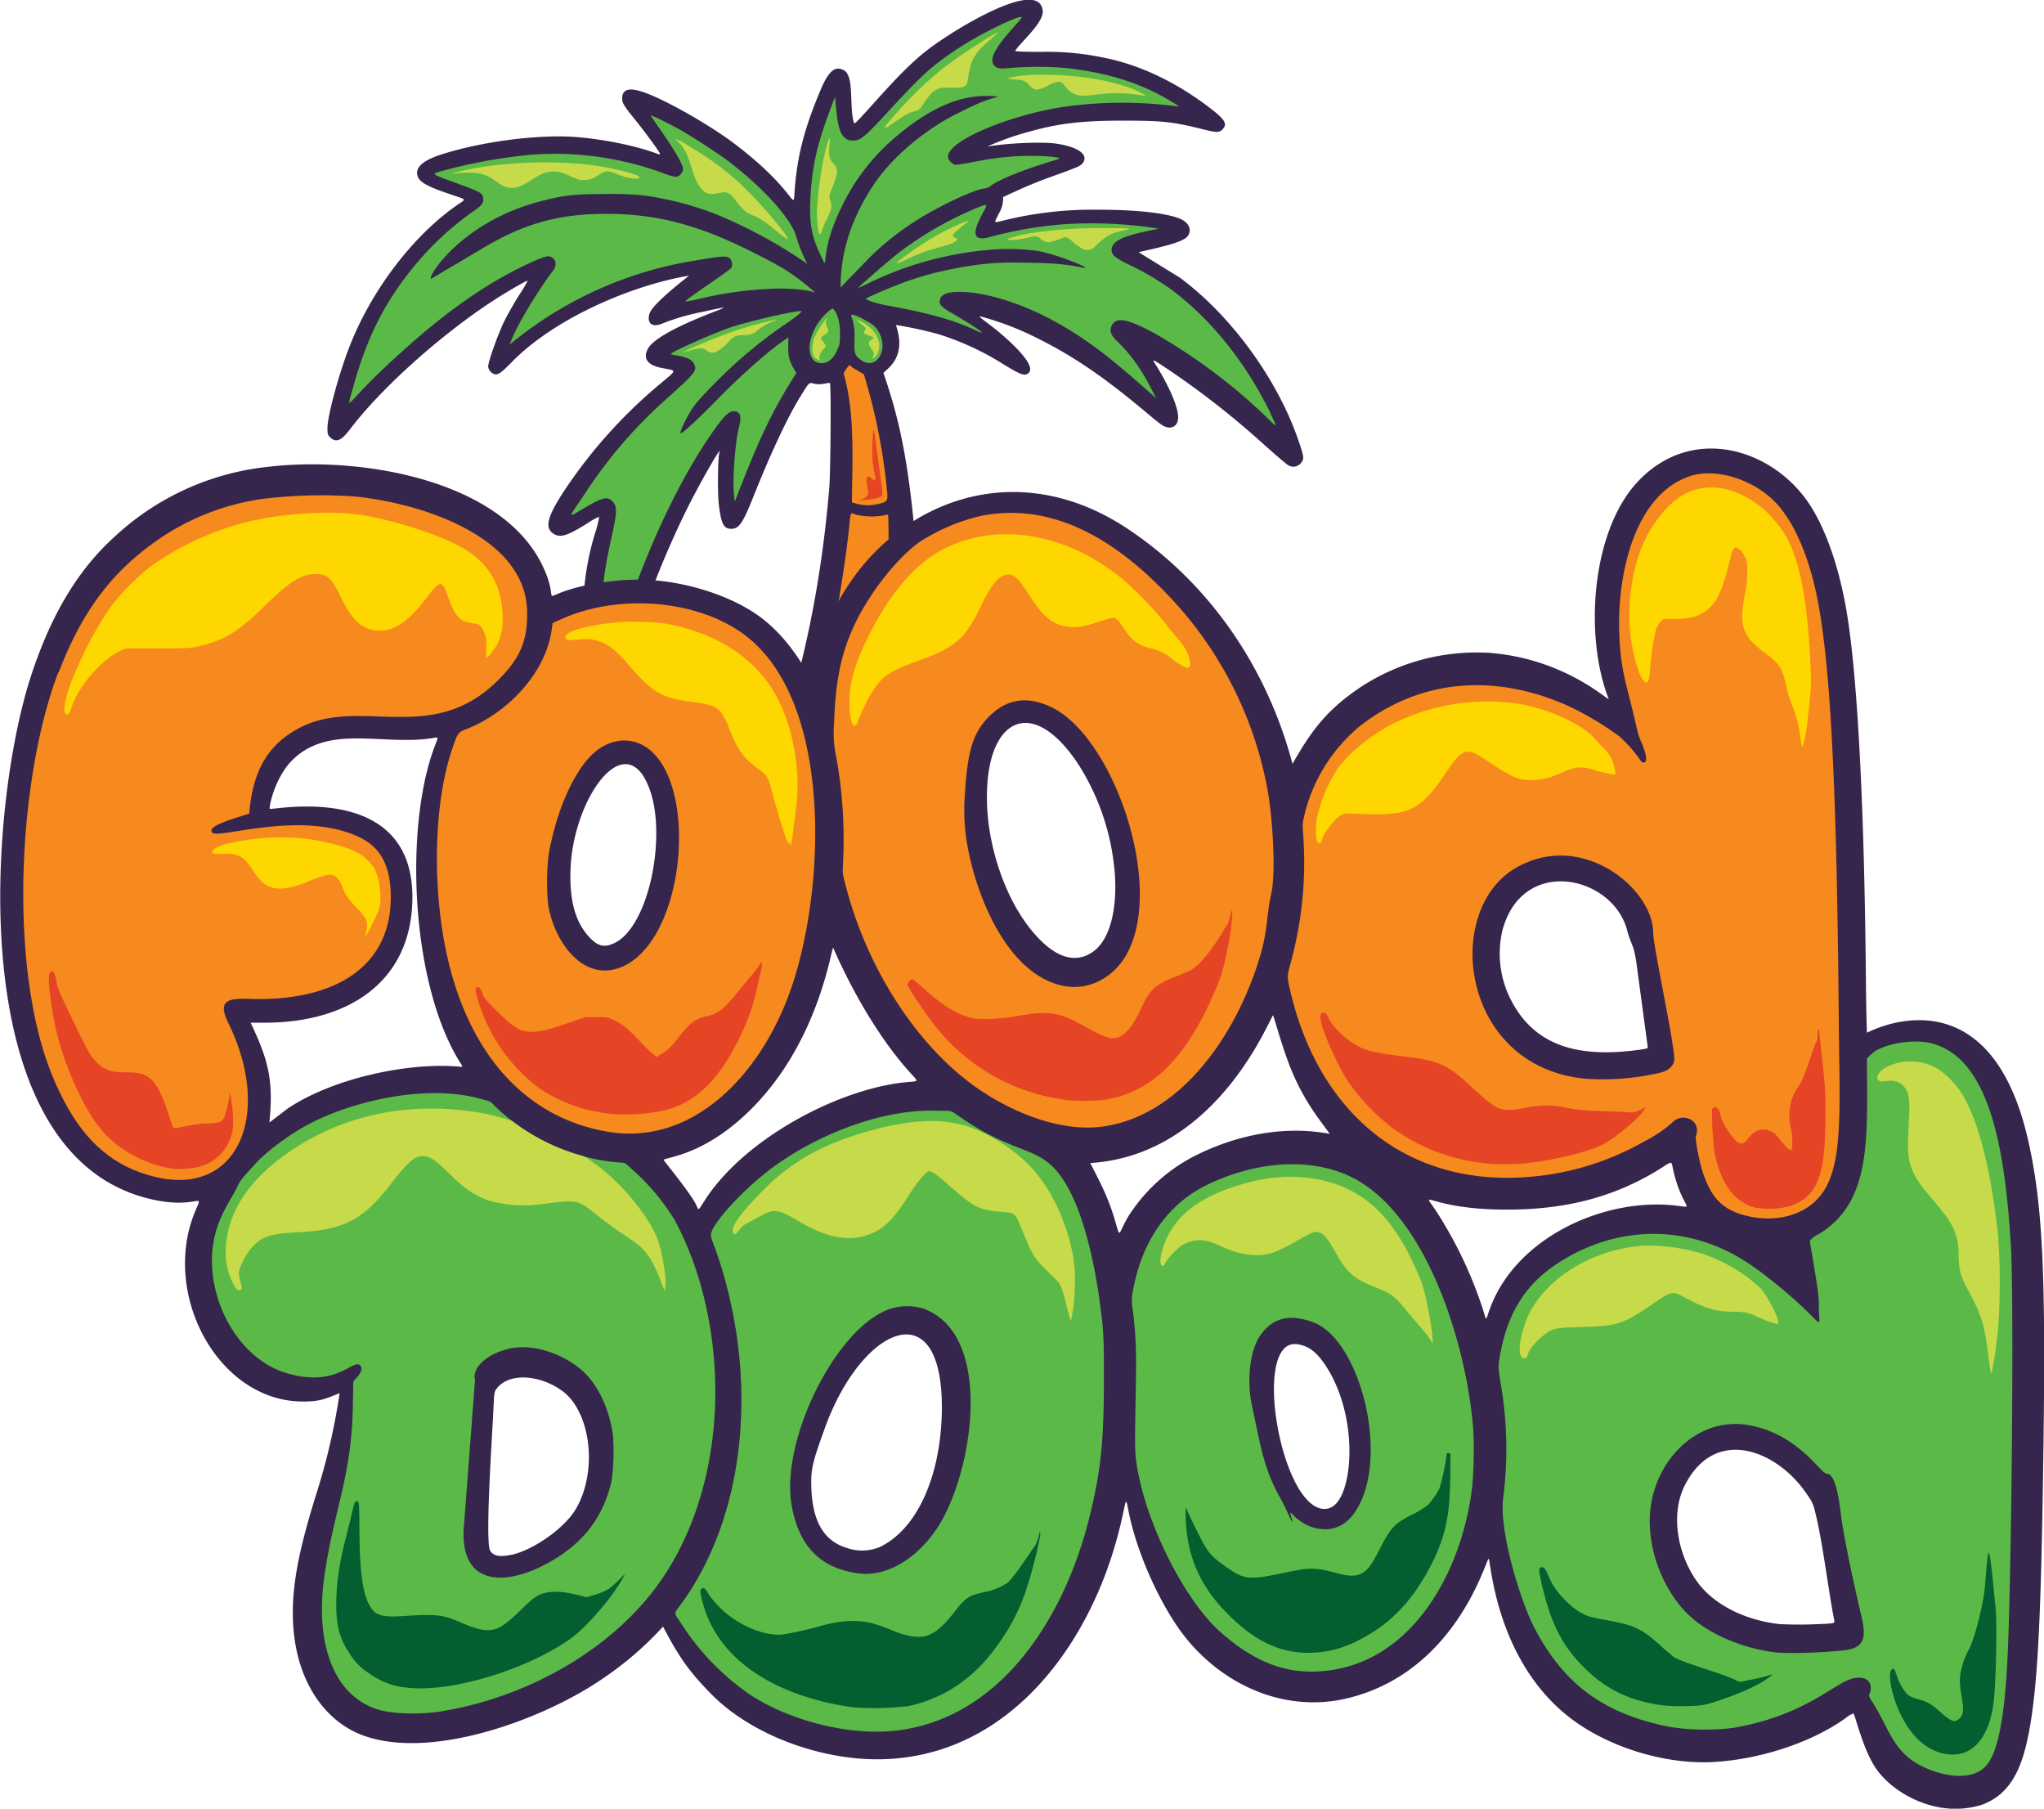
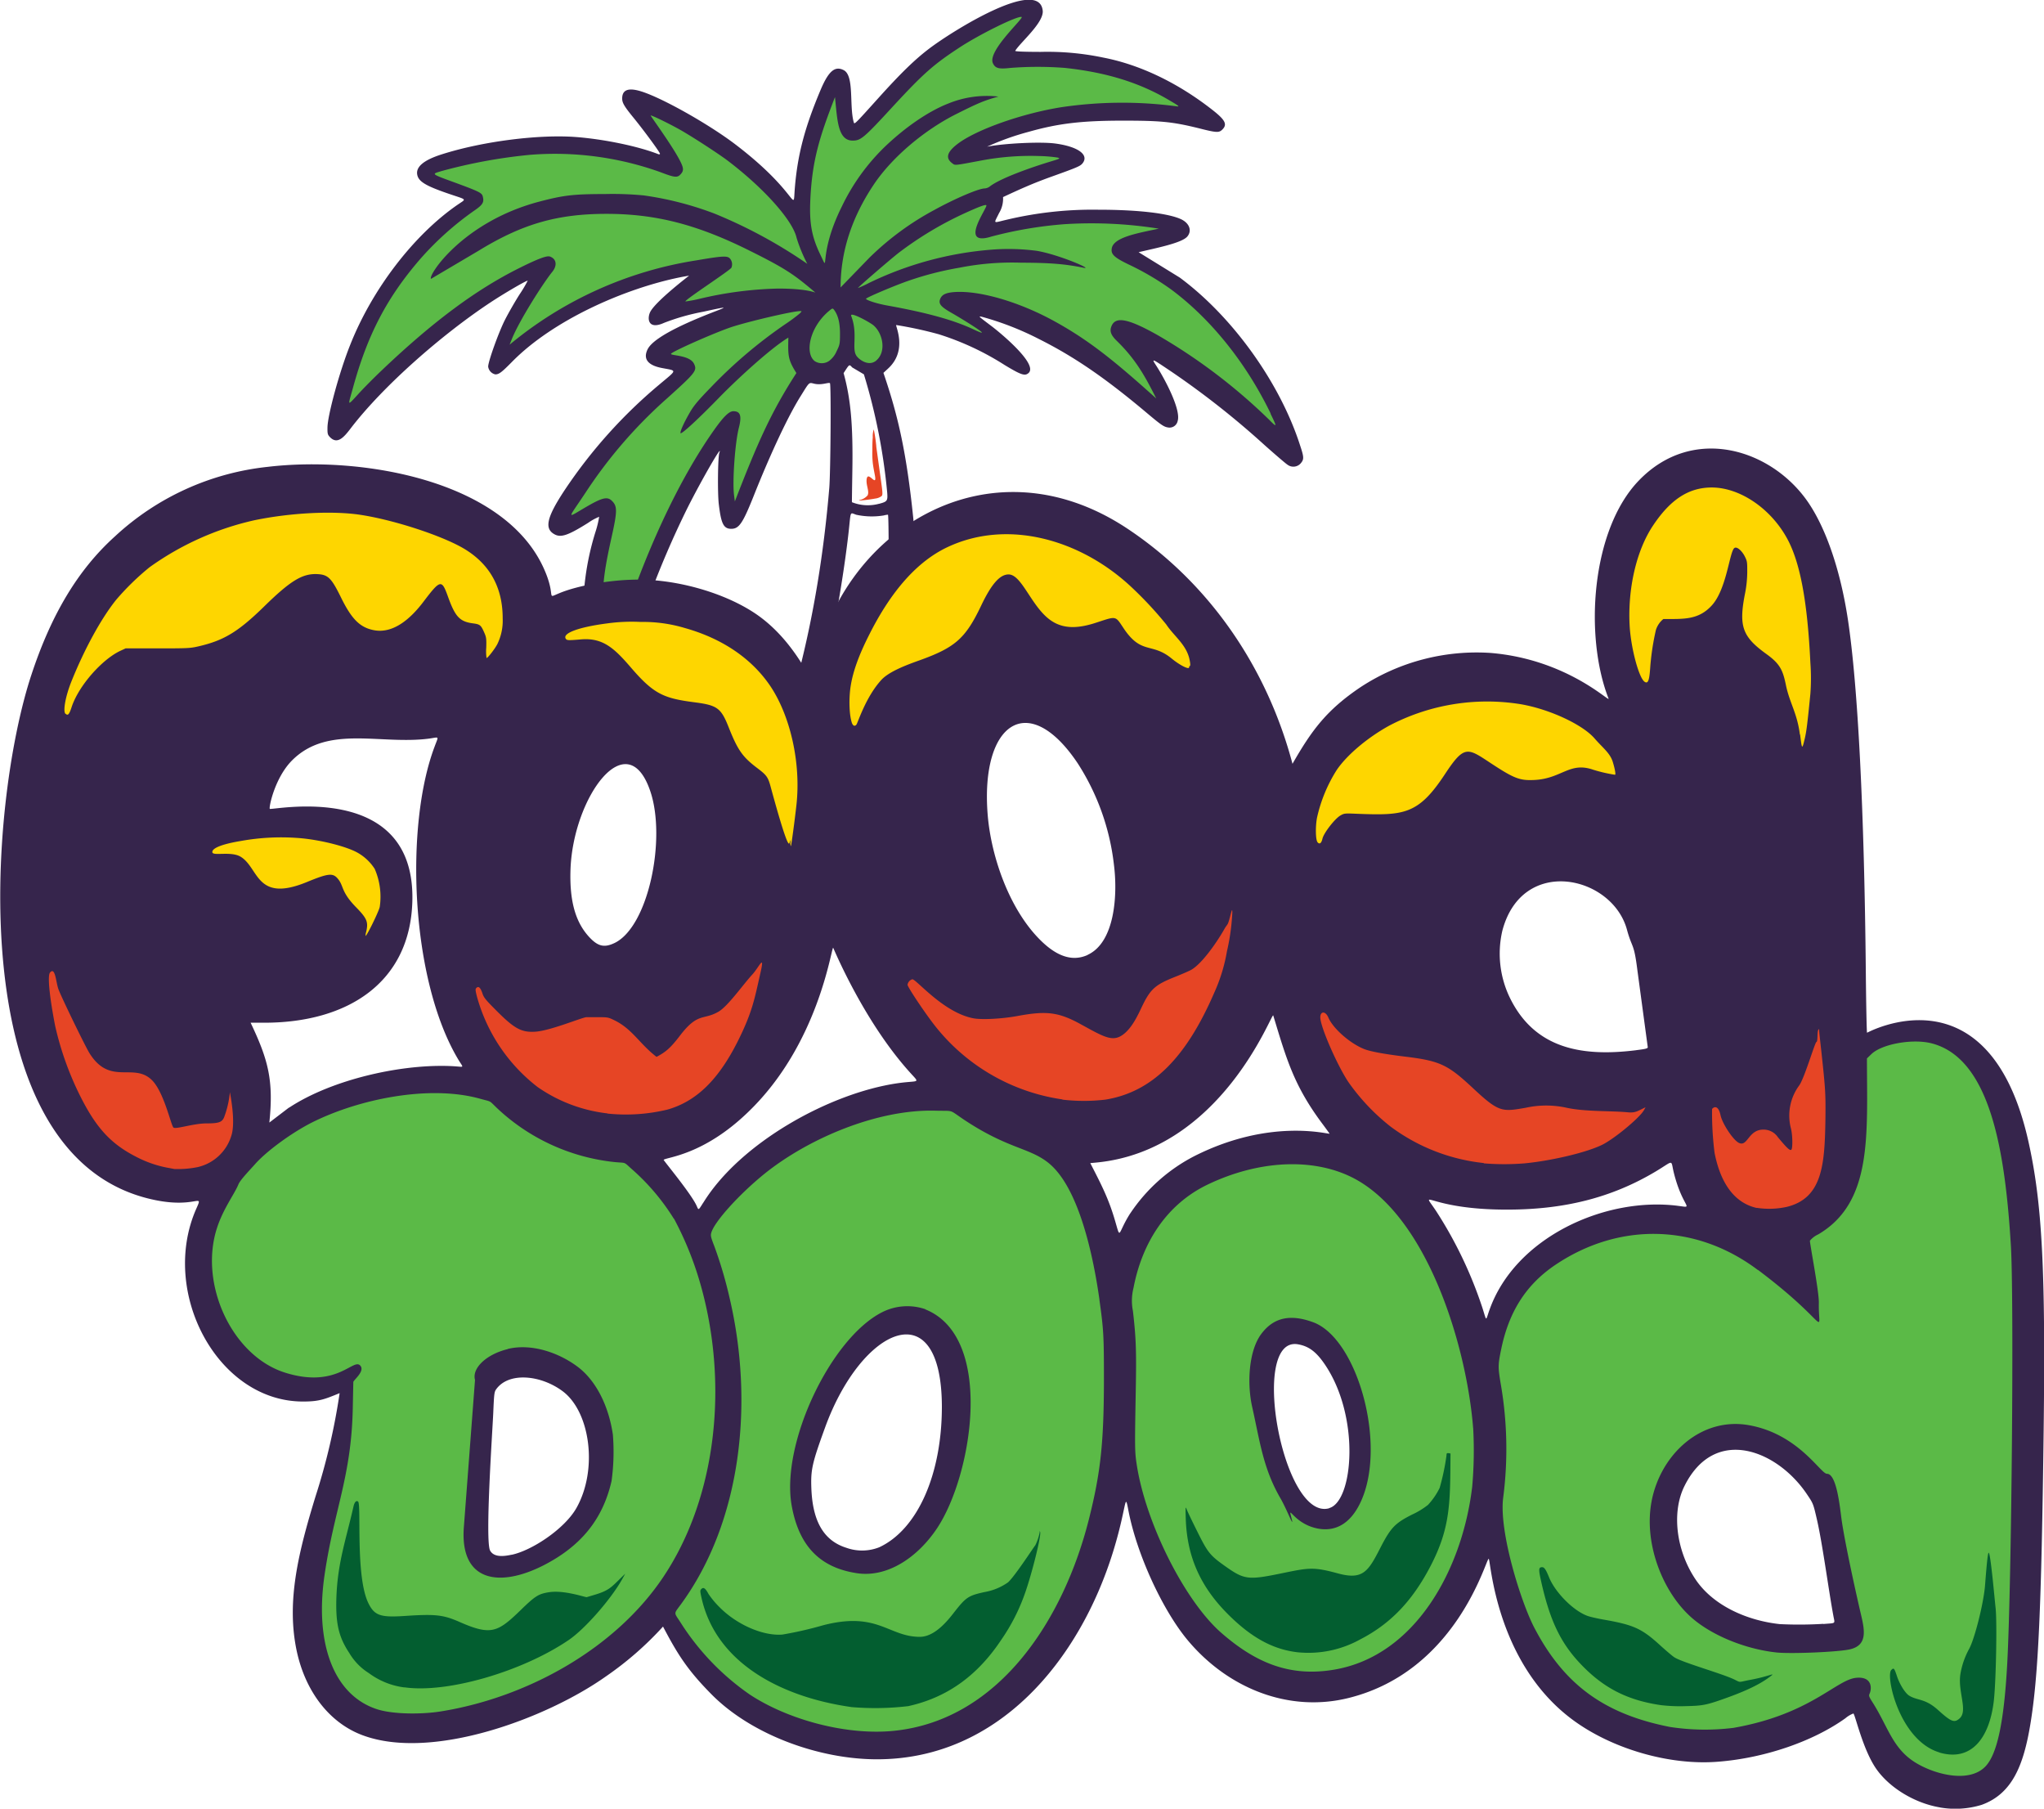
<svg xmlns="http://www.w3.org/2000/svg" id="Layer_1" data-name="Layer 1" viewBox="0 0 509.57 450.79">
  <defs>
    <style>.cls-1{fill:#5bba47;}.cls-1,.cls-2,.cls-4,.cls-5{fill-rule:evenodd;}.cls-2{fill:#f68a1f;}.cls-3{fill:#36254c;}.cls-4{fill:#c7db4a;}.cls-5,.cls-7{fill:#e64525;}.cls-6{fill:#fed600;}.cls-8{fill:#035e30;}</style>
  </defs>
  <title>LOGO</title>
  <path class="cls-1" d="M214.63,130.69c2.44-2.27,5.55-5.52,6.53-6.53,2.27-2.33,4.64-4.6,7.05-6.78a71.88,71.88,0,0,1,10.28-8.2l1.64-1,0,1.9c0,3.91-.25,4.9,1.87,8.24l0.37,0.58-0.37.58c-6.69,10.29-10.81,20.34-15.24,31.77l-1.52,3.92-0.74-5.79c-0.51-4,.27-13.33,1.26-17.25,0.09-.36.52-2.24,0.19-2.55a1.2,1.2,0,0,0-.57-0.11c-0.91,0-3.4,3.5-3.86,4.15-10.71,15.11-18.68,34.95-24.23,52.53l-3.82,12.12-0.7-4.51a93.55,93.55,0,0,1-1-12.5A88.05,88.05,0,0,1,192,171a91.14,91.14,0,0,1,2-11.27c0.3-1.35,1.62-6.39.83-7.67a2.52,2.52,0,0,0-.38-0.46c-1.08-1.08-3.79.8-4.76,1.35s-2,1.18-3,1.76c-0.71.41-1.72,1.07-2.46,0.3s0.16-2.07.65-2.8c0.93-1.39,1.88-2.75,2.8-4.14a120.12,120.12,0,0,1,20.38-23.56c0.69-.62,6.82-5.9,6.74-6.88a2,2,0,0,0-.2-0.55c-0.89-1.88-5.84-.87-5.84-2.93,0-1.14,2.35-2,3.18-2.4,1.89-.9,3.81-1.75,5.73-2.57,2.23-1,4.54-1.92,6.84-2.7,2.55-.87,5.31-1.54,7.93-2.18,1.94-.47,3.89-0.92,5.85-1.32a22.33,22.33,0,0,1,3.73-.59c1.64,0,1.78,1.24.79,2.32a29.45,29.45,0,0,1-3.86,2.87,120.51,120.51,0,0,0-18.44,15.62,33.45,33.45,0,0,0-5,5.87c-0.18.3-.52,0.91-0.89,1.59h0Zm-62-38,8.72-5.14c10.76-6.59,19.84-9.36,32.45-9.36,13.51,0,24.28,3.35,36.35,9.39a84.6,84.6,0,0,1,11.14,6.29c1.84,1.3,3.56,2.74,5.28,4.2l4.54,3.87-5.6-2.05c-2.38-.87-6.36-1-8.89-1a92.37,92.37,0,0,0-19.33,2.52c-0.85.19-3.83,1.11-4.55,0.39s-0.12-1.53.48-2c0.43-.36.89-0.69,1.34-1,1.33-1,2.7-1.9,4.05-2.84a57.19,57.19,0,0,0,5.4-3.85,1.13,1.13,0,0,0-.2-1c-0.43-.53-6.91.69-7.51,0.79a95.07,95.07,0,0,0-46,20.76l-3.23,2.63,2.21-5.44A87.59,87.59,0,0,1,179.41,93c0.59-.73,1-1.73-0.07-2.13-1-.14-6.07,2.42-7,2.88-12.49,6.25-23.48,15.37-33.57,24.93-2.06,2-4.21,4-6.12,6.15-0.7.77-2.32,3.08-3.54,2.38s0.06-3.77.35-4.82c3.52-12.9,8.33-22.6,17.08-32.69A73.56,73.56,0,0,1,160,77.7c1-.69,2.25-1.18,1.9-2.54-0.15-.58-5.52-2.43-6-2.63-1.37-.51-2.78-1-4.12-1.56-0.78-.33-1.93-0.79-1.81-1.85s1.72-1.38,2.61-1.65a118.17,118.17,0,0,1,22.07-4,78.75,78.75,0,0,1,33.05,4.4c0.45,0.17,3.12,1.24,3.59,1a1.51,1.51,0,0,0,.36-0.37,0.56,0.56,0,0,0,.16-0.56c-0.57-2.87-8.06-12.09-8.06-13.18,0-1.89,2.25-.76,3.06-0.39,1.15,0.53,2.28,1.1,3.41,1.68,0.9,0.47,1.8.95,2.69,1.45a115.79,115.79,0,0,1,11.79,7.67C229.68,69,240.7,78.56,242.26,85a36,36,0,0,0,2.59,6.28L246.63,95l-3.37-2.44a113.24,113.24,0,0,0-23-12.42,80.31,80.31,0,0,0-17.38-4.44,69.13,69.13,0,0,0-9.39-.32c-6.41,0-10,.24-16.18,1.85a49.28,49.28,0,0,0-19.72,10.21,48.71,48.71,0,0,0-5,5.25h0ZM285.14,51.22a28.65,28.65,0,0,0-5.84,1.59c-5.48,2.14-11.18,6.51-15.42,10.53A51.16,51.16,0,0,0,253.31,78a40.56,40.56,0,0,0-3.56,10.05c-0.17.87-.29,1.73-0.39,2.61s-0.11,1.71-1.06,1.88c-1.19.21-1.74-1.65-2.14-2.48-2.42-5-2.93-8.68-2.68-14.22,0.44-10.09,2.6-16.72,6.22-26.07l1.6-4.12,0.46,4.4c0.22,2,.44,8.37,2.26,9.59a1.9,1.9,0,0,0,1.09.29,3.88,3.88,0,0,0,.58,0c1.82-.28,7.54-6.91,8.73-8.21a101.09,101.09,0,0,1,10.69-10.5c1.92-1.53,3.94-2.92,6-4.26,2.32-1.52,14.32-8.48,16.46-7.76,1.89,0.63-.11,2.67-0.74,3.39-1,1.18-2.09,2.34-3.08,3.56-0.62.77-3.21,4.1-2.7,5.15s2.24,0.67,3.26.55a72.69,72.69,0,0,1,13.89,0c9.54,1,18.45,3.4,26.72,8.39,0.53,0.32,1.06.64,1.58,1a1.24,1.24,0,1,1-.89,2.31,99.76,99.76,0,0,0-28.29.24c-7.22,1.16-19.6,4.58-25.32,8.89-1,.73-2.94,2-1.42,3.16L280.78,66c0.73,0.08,5.69-.95,6.38-1.08a66,66,0,0,1,14.5-1.1,27.94,27.94,0,0,1,4.85.42,1.33,1.33,0,0,1,1.16,1.13c0.1,1.25-1.8,1.56-2.69,1.83-3.78,1.14-12.05,3.79-15,6.11a3.4,3.4,0,0,1-1.88.7c-2,0-10,4.11-12.11,5.25a70.76,70.76,0,0,0-15.74,11.54l-9.2,9.49V97.62c0-9.53,3.11-18.2,8.35-26.08,4.85-7.3,13.21-14.14,21-18,1.69-.85,3.21-1.6,4.75-2.27h0ZM305,90.57c-1.7-.5-3.24-0.9-4.1-1.06a48.21,48.21,0,0,0-11.17-.28,84.42,84.42,0,0,0-30,8.15c-0.72.35-4.36,2.64-4.36,0.34,0-.77,1.47-1.86,2-2.33,1.2-1.07,2.42-2.12,3.63-3.16,1.62-1.39,3.28-2.84,5-4.15a86.2,86.2,0,0,1,16.76-10c1.28-.58,2.6-1.19,3.93-1.68,0.75-.28,1.88-0.72,2.53-0.06s0.09,1.78-.29,2.49-0.86,1.59-1.25,2.4c-0.21.44-1.11,2.5-.8,2.95s2.25-.2,2.54-0.29c5.42-1.7,12.81-2.68,18.53-3.14a103.94,103.94,0,0,1,23.68,1.13l5.62,0.91L331.64,84c-1.87.4-10.5,1.81-10.89,4-0.24,1.33,2.82,2.5,3.69,2.92a67.23,67.23,0,0,1,10.7,6.29c10.71,7.94,19.37,19.39,25.15,31.33,0.44,0.92,2,3.35.84,4.18s-2.22-.75-2.86-1.41a134.25,134.25,0,0,0-27.76-21c-1.35-.75-7.85-4.48-9.43-3.27a1.44,1.44,0,0,0-.42.61c-0.43,1,.39,1.81,1.09,2.49,4.64,4.52,7.18,8.92,10,14.64l2.53,5.05-4.2-3.78c-8-7.23-15.7-13.88-25.19-19.1-6.43-3.54-16.84-7.65-24.3-7.14-0.92.06-2.32,0.09-2.69,1.11-0.27.75,2,1.85,2.44,2.11,1.23,0.69,2.45,1.44,3.65,2.19,0.93,0.58,1.87,1.17,2.78,1.79,0.32,0.22.64,0.44,0.94,0.69a1.28,1.28,0,0,1,.55,1.66c-0.66,1.22-2.52.1-3.35-.29-6.44-3-14.37-4.63-21.33-5.89-1.25-.23-6.11-0.94-6.22-2.67-0.07-1.08,1.72-1.66,2.49-2,1.37-.62,2.77-1.21,4.17-1.78s3.07-1.24,4.62-1.77a82.63,82.63,0,0,1,12.83-3.3A79.54,79.54,0,0,1,297,90.33c2.74,0,5.37.05,8,.24h0Zm-51.26,14.51a1.3,1.3,0,0,1,.14-1.28c0.92-1.22,3.39.21,4.37,0.73a16.56,16.56,0,0,1,2.77,1.71c2.79,2.45,3.74,7.75.66,10.35-2,1.7-5,.68-6.44-1.27-0.94-1.28-.78-3.14-0.74-4.64a13.84,13.84,0,0,0-.76-5.59h0Zm-5.18-2.5c0.94-.78,1.82-1.27,2.73-0.08,1.4,1.83,1.71,4.34,1.71,6.58s0,2.88-.95,4.87a7,7,0,0,1-2.14,2.76,4.33,4.33,0,0,1-5,.08c-2-1.53-1.91-4.45-1.35-6.64a15,15,0,0,1,4.94-7.57h0Z" transform="translate(-42.55 -25.93)" />
-   <path class="cls-2" d="M258.7,200.74c1,0,2,0,3.13,0h2.4l-0.29,2.38c-1.55,12.84-5.07,25.89-9.22,38.12l-0.38,1.12-2.4.57c-4.56,1.08-11-.33-15.64-2.28a20.49,20.49,0,0,0,4.91,1.91c1.65,0.44,6.66,1.41,8.18,1.21a2.58,2.58,0,0,1,3,1,2.31,2.31,0,0,1,.14,2.11c-1.67,4.15-3.74,8.34-5.71,12.35-1.34,2.73-2.71,5.45-4.12,8.14-0.92,1.74-1.9,3.69-3,5.33-3.23,4.85-3.53,4.93-9,3a79.17,79.17,0,0,1-18.78-9.14l-2-1.44,1.74-1.8a83.69,83.69,0,0,0,7.87-9.26A158.93,158.93,0,0,0,229,238.24l1.32-2.37,0.35,0.32c-0.07-1.57,1-3.32,1.62-4.65a208.45,208.45,0,0,0,10.89-28.85c0.5-1.71.9-4.73,2.83-5.33l0.22-.06c-1-1-1-2.13-.36-4.25,0.88-3,1.53-6.14,2.14-9.17,0.84-4.21,1.59-8.45,2.26-12.69s1.27-8.45,1.75-12.68c0.14-1.23.24-2.48,0.4-3.71a3.83,3.83,0,0,1,.9-2.33c-0.68-1-.46-2.67-0.44-3.66q0-2.72.09-5.45c0.14-8,0-16.1-2.11-23.86l-0.26-.94,0.54-.81c0.81-1.22,1.61-2.91,3.32-2.89a2.64,2.64,0,0,1,2,1l3.29,2,0.23,0.8a156.06,156.06,0,0,1,5.88,29.85c0.17,1.9,0,3-.86,3.83a2.16,2.16,0,0,1,.52.39l0.07,0.07c0.86,0.94.68,3.52,0.7,4.73,0,2.36,0,4.73,0,7.09s0,4.7-.09,7.05c-0.08,3.1-.22,6.21-0.38,9.3-0.19,3.71-.42,7.42-0.72,11.12-0.11,1.36-.31,5.13-0.81,6.33-0.64,1.56-2.15,1.88-3.64,2.12a19,19,0,0,1-1.93.22h0Z" transform="translate(-42.55 -25.93)" />
  <path class="cls-3" d="M232,280.82a82.91,82.91,0,0,1-21.19-10.37c-4.09-2.71-5.09-3.82-5.09-5.62,0-1.53.43-2.16,4-5.85,6.46-6.65,11.62-14.37,17.64-26.39,11.74-23.45,19.17-52.27,21.93-85.05,0.33-3.9.47-25.8,0.17-26.1s-2,.56-3.89.13c-1.42-.32-1.13-0.59-3.47,3.17-3.06,4.89-7.38,14.07-11.57,24.58-2.81,7.06-3.73,8.41-5.69,8.41s-2.53-1.41-3.1-6.18c-0.33-2.82-.23-11.78.15-12.79,0.92-2.49-4.27,6.47-7.88,13.62A229.17,229.17,0,0,0,197,198.71c-1.15,4.63-1.32,5-2.28,5.63-3.2,2-4.27-2.91-5.11-7.13A77.32,77.32,0,0,1,188,181.76a67.15,67.15,0,0,1,3-23.25,24.76,24.76,0,0,0,.92-3.78,14.23,14.23,0,0,0-2.76,1.52c-4.91,3.08-6.71,3.71-8.29,2.89-2.7-1.4-2.06-4.24,2.47-11.09a123.55,123.55,0,0,1,23.55-26.25c4.61-3.89,4.54-3.39.58-4.17-3.16-.62-4.74-2.09-3.46-4.66,1.74-3.5,12.39-7.72,17.16-9.56,2.82-1.08,2.57-1.07-3.27.21a54.85,54.85,0,0,0-9.81,2.78c-4.21,1.91-4.25-1.39-3.32-2.94,1.69-2.8,9.57-8.82,9.57-8.82s-1.09.17-2.37,0.43c-13.73,2.81-31.45,10.57-41.73,21-2.64,2.68-3.29,3.17-4.2,3.17a2.28,2.28,0,0,1-1.79-1.94c0-1.27,2.6-8.51,4.18-11.64,0.87-1.71,2.52-4.59,3.67-6.39a31.75,31.75,0,0,0,2-3.37c-0.17-.17-5.76,3.08-9.24,5.38-12,7.92-26.83,20.84-35,31.57-1.67,2.18-3.23,3.85-5,2.08-0.62-.63-0.69-0.87-0.67-2.4,0-3,3-14,5.63-20.56,5.48-13.92,15.85-27.45,26.79-35,2.35-1.62,2.52-1.11-2.69-2.92s-7-2.88-7.34-4.52c-0.43-2,1.6-3.69,6-5.1,10.15-3.26,24.38-5.09,33.81-4.33,6.95,0.56,15.32,2.31,20.24,4.24,0.25,0.1.45,0.06,0.45-.09,0-.35-3.78-5.51-6.47-8.83-2.46-3-2.95-3.86-2.95-4.94,0-2.92,2.79-2.52,5.8-1.41,5.71,2.12,16.24,8.16,22.34,12.79,16.33,12.42,14.34,17.75,14.91,10.83,0.69-8.27,2.47-15,6.4-24.32,2-4.74,3.59-6.09,5.79-4.95,2.66,1.38,1.34,8.82,2.48,12.95,0.18,0.64.12,0.69,6.22-6.08,5.46-6.06,9-9.52,12.62-12.26,5.65-4.3,27.38-17.91,28.28-9.44,0.32,3-5.68,8-6.85,10-0.1.17,2.1,0.26,6.38,0.27a68,68,0,0,1,15.56,1.42c9.13,1.76,18.56,6.27,27.16,13,3.27,2.55,3.83,3.64,2.53,4.94-0.84.84-1.46,0.8-6.05-.37C334.75,56.27,331.9,56,322.5,56c-10.29,0-16.09.69-23.45,2.77a65.92,65.92,0,0,0-10.42,3.72c4.18-.82,13.23-1.29,17-0.79,5.66,0.76,8.48,2.8,6.81,4.92-0.56.71-1.22,1-7.83,3.37-4.69,1.68-7.92,3.16-12,5.06a6.92,6.92,0,0,1-1,4c-1.34,2.78-1.62,2.46,1.8,1.67a92.6,92.6,0,0,1,23-2.52c9.91,0,17.58.91,20.69,2.42,2,1,2.64,2.84,1.45,4.26-1.39,1.65-7.94,2.9-12.14,3.91l10.25,6.32c13.21,9.77,25,26.25,30,41.82,1,3,1,3.49.14,4.5a2.43,2.43,0,0,1-3.29.31c-0.42-.26-3-2.47-5.73-4.9a210.62,210.62,0,0,0-23.12-18.23c-5.23-3.51-5.09-3.46-3.78-1.42,2.08,3.24,6.11,10.82,5.27,13.63a2.07,2.07,0,0,1-2.46,1.64c-1-.16-1.7-0.64-5-3.41-10.52-8.87-18.3-14.2-27.14-18.63a73.77,73.77,0,0,0-14.2-5.53c-1-.21-0.92-0.18,2.41,2.34,2.22,1.68,11.63,9.47,9.22,11.66-0.91.82-1.83,0.52-6-2a68.83,68.83,0,0,0-16.4-7.65,97.8,97.8,0,0,0-10.61-2.3c-0.22.23,2.89,6.33-2,10.83l-1.18,1.09c3.73,10.88,5.78,20.14,7.43,36.13,0.43,4.19.6,22.33,0.26,28.56-1,17.59-3,30.54-7.28,45.16-3.58,12.33-6.39,19.34-14,34.89-5,10.25-8.86,16.12-11.4,17.38-1.5.74-3.05,0.72-5.76-.08h0Zm5.86-9.28c2.19-3.3,10.22-19.49,12.62-25.44,0.12-.28,0-0.32-0.75-0.19-1.2.22-6.15-.45-9.12-1.25a20.76,20.76,0,0,1-9.78-5.39c-6.68,12-9.72,17.25-17.77,25.57a78.63,78.63,0,0,0,18.25,8.87c4.51,1.56,3.93,1.76,6.55-2.19h0Zm13.55-30.65,1.25-.3c4.36-12.82,7.7-25.93,9.13-37.69-5.37,0-9,0-13.66-2.81-2-1.22-1.61-1.31-2.94,3.19a218.2,218.2,0,0,1-11,29.15c-2.07,4.43-2.25,3.83,1.71,5.74,5.06,2.45,11.68,3.61,15.51,2.71h0Zm8.84-42.48c1.42-.23,1.84-0.41,2-0.83,0.47-1.14,1.5-16.43,1.75-26,0.15-5.82.1-17.17-.08-17.37a5.68,5.68,0,0,0-1.06.19,18.42,18.42,0,0,1-6.83-.17c-1.71-.58-1.31-1.11-1.94,4.49-1.33,11.78-4.29,28.39-6.23,34.92-0.62,2.08-.6,2.14,1.46,3.13a18.53,18.53,0,0,0,10.92,1.63h0Zm-64-12.56c6.61-21.23,15.27-40,24.38-52.83,2.3-3.25,3.69-4.6,4.74-4.6,1.74,0,2.13,1.11,1.41,4-1,3.81-1.66,13.47-1.24,16.86l0.21,1.62c5.66-14.61,9-22.2,15.34-32-2.17-3.42-2.09-4.39-2-8.83-4.21,2.5-12.41,10-17.11,14.8-5.27,5.43-9.67,9.49-9.78,9s0.92-2.74,2.45-5.35c0.89-1.53,2.18-3.05,5.14-6.08a117.84,117.84,0,0,1,18.6-15.76A42,42,0,0,0,242,104c0.48-.53.48-0.53,0-0.53-1.85,0-13.08,2.64-17.17,4-4.42,1.5-15,6.2-15,6.66s4.71,0.3,5.74,2.47c0.81,1.7.45,2.17-6.79,8.68a116.94,116.94,0,0,0-20.2,23.35c-4.72,7.13-5,6.58.58,3.37,3.67-2.1,4.89-2.34,6-1.18,1.31,1.31,1.29,2.59-.17,9.12-2,9-2.38,12.5-2.18,21.28a85.45,85.45,0,0,0,1,12.36l2.45-7.77h0Zm65.48-34.36c2-.54,2.16-0.7,2-2.8a147.06,147.06,0,0,0-5.81-29.46L255,117.5c-0.79-.87-0.69-0.77-2.14,1.42,1.77,6.38,2.38,13,2.18,24.47-0.07,4.24-.12,7.71-0.1,7.71a10.73,10.73,0,0,0,6.74.39h0ZM359.33,129c-6.11-12.62-14.92-23.59-24.83-30.94A67.63,67.63,0,0,0,324,91.88c-3.72-1.79-4.55-2.59-4.28-4.07,0.49-2.77,6.53-3.78,11.72-4.89A106.7,106.7,0,0,0,308,81.8a100.91,100.91,0,0,0-18.29,3.09c-8.4,2.64-.8-7.35-1.27-7.81-0.22-.22-1.8.36-5.27,1.94a87.17,87.17,0,0,0-16.55,9.9c-2.13,1.66-10.19,8.61-10.19,8.8a27,27,0,0,0,2.82-1.3,85.27,85.27,0,0,1,30.41-8.26,54.13,54.13,0,0,1,11.46.3c5.64,1,14.14,4.73,11.58,4.21-4.56-.94-8.31-1.25-15.66-1.27a67.62,67.62,0,0,0-15.35,1.26A79.26,79.26,0,0,0,269,95.92c-3.35,1.15-10.57,4.21-10.56,4.48s2.29,1.13,5.34,1.68c10,1.8,16.59,3.64,21.59,6,5.94,2.79-3.3-2.87-5.55-4.14-2.67-1.51-3.32-2.27-2.92-3.4s1.35-1.66,3.62-1.82c6.27-.43,16.13,2.45,24.89,7.27s15.1,10,25.39,19.25c-2.82-5.64-5.18-9.82-9.83-14.35-1.48-1.43-1.84-2.45-1.33-3.66,1-2.5,4.09-1.93,11.36,2.14a140.74,140.74,0,0,1,28,21.22c2.06,2.1,1.86,1.67.29-1.56h0ZM138.05,117.92c12.56-11.91,23.13-19.76,33.82-25.11,4.75-2.37,7-3.22,7.78-2.94,1.63,0.58,1.88,2.22.58,3.82-2.34,2.89-8.12,12-10,16.57l-0.64,1.58a96,96,0,0,1,46.46-21c6.79-1.16,7.88-1.21,8.53-.41a2.22,2.22,0,0,1,.32,2.2c-0.25.65-11.8,8.11-11.47,8.44a34.19,34.19,0,0,0,3.57-.68,92.83,92.83,0,0,1,19.56-2.54c3.91,0,7.32.32,9.26,1-5.29-4.51-7.46-6-16.2-10.35-13.2-6.6-23.53-9.27-35.88-9.27s-21.06,2.56-31.89,9.2l-11.85,7c-0.81-.81,7.89-14.22,27-19.25,6.13-1.61,8.5-1.88,16.45-1.89a81.77,81.77,0,0,1,9.55.34,81.13,81.13,0,0,1,17.61,4.51,121.1,121.1,0,0,1,23.2,12.55,38.91,38.91,0,0,1-2.67-6.48C240.16,80.84,233,72.84,224,66c-2.27-1.72-8.53-5.79-11.68-7.6-2.79-1.59-7.55-3.91-7.55-3.67s7.52,10.37,8,13a1.58,1.58,0,0,1-.37,1.43c-0.9,1.14-1.49,1.1-5.17-.31a78,78,0,0,0-32.58-4.33,130.3,130.3,0,0,0-21.85,4c-2.72.82-3.12,0.63,3.39,3,5.85,2.16,6.48,2.48,6.71,3.36,0.4,1.51,0,2.11-2.34,3.7a75.71,75.71,0,0,0-13.18,11.83c-8.36,9.65-13.21,18.92-16.86,32.27-1.18,4.33-1.61,4.72,1.37,1.44,1.25-1.38,4-4.17,6.18-6.21h0Zm111.29-2.11a5.91,5.91,0,0,0,1.78-2.35c0.8-1.62.84-1.87,0.84-4.39,0-2.7-.49-4.62-1.49-5.93-0.32-.42-0.4-0.41-1.2.25-4.84,4-6.18,10.52-3.61,12.55a3.26,3.26,0,0,0,3.69-.12h0Zm11.68-.05c2.49-2.1,1.71-6.63-.68-8.72-0.82-.72-6.08-3.64-5.58-2.35,1.73,4.5,0,8.18,1.36,10,0.65,0.89,3,2.68,4.9,1.09h0ZM259.46,90a70.62,70.62,0,0,1,16-11.73c5.24-2.88,11.1-5.38,12.62-5.38a2.38,2.38,0,0,0,1.22-.48c2.67-2.09,10.61-4.86,15.38-6.29,2.15-.65,2.25-0.7,1.53-0.92a35.45,35.45,0,0,0-4.58-.38,66.09,66.09,0,0,0-14.26,1.08c-7.15,1.34-6.66,1.29-7.44.71-1.74-1.3-1.29-2.82,1.42-4.87,4.69-3.53,16-7.53,25.79-9.09a103.37,103.37,0,0,1,28.62-.24c0.94,0.14.83,0-1.4-1.31-7.44-4.48-15.79-7.11-26.28-8.24a87.73,87.73,0,0,0-13.65,0c-2.89.33-3.74,0.1-4.34-1.15-1.46-3.05,7.83-11.32,7.15-11.55-1-.34-10.4,4.27-15.53,7.64-6.47,4.24-8.95,6.44-16.49,14.59-7.35,8-8.09,8.58-10.1,8.58-3.76,0-3.82-5.29-4.41-10.84-3.84,9.93-5.71,15.75-6.15,25.73-0.26,5.81.37,9.16,2.58,13.71,2.37,4.89-.81.13,5.23-12.07a51.92,51.92,0,0,1,10.78-15c5.23-5,11-8.89,15.77-10.75a25.44,25.44,0,0,1,12.53-1.75c-3.57,1-5,1.59-10.57,4.39-7.51,3.77-15.81,10.47-20.6,17.69-5.45,8.2-8.17,16.66-8.17,25.49l7.37-7.6h0Z" transform="translate(-42.55 -25.93)" />
-   <path class="cls-4" d="M237.85,83.68a104.52,104.52,0,0,0-11.41-12.55,70.71,70.71,0,0,0-11.89-8.62,20.5,20.5,0,0,0-3.69-2,12.88,12.88,0,0,0,1.27,1.29,9.48,9.48,0,0,1,1.94,3.3c0.63,1.66,1.24,4.05,2.08,5.86s1.89,3,3.22,3.27,2.91-.51,4.08-0.35,1.92,1.25,2.76,2.33a13.94,13.94,0,0,0,2.53,2.67A17.62,17.62,0,0,0,231.16,80a23.93,23.93,0,0,1,3.54,2.35c1.13,0.88,2,1.66,3,2.41s2.06,1.48.18-1h0Zm18.59,22.05a10.81,10.81,0,0,1,3.06,1.89,7.38,7.38,0,0,1,2,3,4,4,0,0,1,.15,2.32,4,4,0,0,1-.84,1.88,1.27,1.27,0,0,1-1,.38,4.1,4.1,0,0,1,.4-0.36,1.3,1.3,0,0,0,0-1.29c-0.25-.56-0.82-1.23-1-1.7a0.83,0.83,0,0,1,.32-1c0.27-.26.59-0.51,0.73-0.66s0.1-.21-0.38-0.38a9.62,9.62,0,0,1-1.75-.7c-0.37-.26-0.2-0.49,0-0.72a0.56,0.56,0,0,0,.13-0.76,9.33,9.33,0,0,0-1.38-1.21c-0.53-.44-1-0.87-0.44-0.7h0Zm-8.09-.08a20.5,20.5,0,0,0-2.33,3.47,8.78,8.78,0,0,0-.95,3.56,3.52,3.52,0,0,0,.42,2.05,2.27,2.27,0,0,0,1,.84c0.34,0.15.62,0.22,0.59,0.13a1.18,1.18,0,0,1-.31-0.83,3.94,3.94,0,0,1,.89-1.71c0.41-.49.8-0.76,0.72-1.14a5.35,5.35,0,0,0-.92-1.27,0.61,0.61,0,0,1,0-.95c0.32-.28,1-0.56,1.28-0.89a1,1,0,0,0,.17-1.12,6.43,6.43,0,0,1-.49-1.21,2.36,2.36,0,0,1,.24-1.12c0.11-.29.15-0.46-0.38,0.19h0Zm-12.51,0a88.93,88.93,0,0,0-9.45,2.55c-4.07,1.33-7.9,2.95-10.31,4s-3.42,1.58-2.94,1.48a29.85,29.85,0,0,1,3.64-.93,2.71,2.71,0,0,1,2.15.7,2.07,2.07,0,0,0,2.14.16,11.86,11.86,0,0,0,2.93-2.27,6.31,6.31,0,0,1,1.95-1.66,9.33,9.33,0,0,1,2.49-.24,4.68,4.68,0,0,0,2.37-.67,19,19,0,0,1,2.62-1.91c1.36-.72,3.5-1.41,2.42-1.24h0Zm58-20.2a33.12,33.12,0,0,1,6.77-1.55c3.34-.51,7.16-0.85,10.36-1s5.79-.12,8.3-0.11,4.93,0,4.8.19-2.8.54-4.65,1.38a14.61,14.61,0,0,0-3.83,3,2.66,2.66,0,0,1-2.85.72,12,12,0,0,1-3.06-2.17c-0.79-.7-1.16-1-2-0.77a24.65,24.65,0,0,1-3.34,1.14,3.14,3.14,0,0,1-2.35-.81,2,2,0,0,0-1.66-.61c-0.82.07-2.16,0.49-3.7,0.71s-3.3.25-2.74-.08h0Zm-27.39,5.65a74.7,74.7,0,0,1,8.69-5.93,53.69,53.69,0,0,1,8.12-4c1.25-.43.5,0.13-0.56,0.93s-2.42,1.87-2.58,2.44,0.91,0.66,1,1-0.64.84-2,1.32-3.36.93-5.19,1.53a48.43,48.43,0,0,0-5.24,2.13c-1.7.78-3.4,1.59-2.27,0.58h0ZM294,45.34a35.35,35.35,0,0,1,7.7-.79,80.88,80.88,0,0,1,12.2.81,51,51,0,0,1,9.34,2.16,21,21,0,0,1,4.82,2.14C328.38,50,327,49.6,325,49.38a36.71,36.71,0,0,0-6.84-.11c-2.41.2-4.75,0.67-6.41,0.46a5.07,5.07,0,0,1-3.31-1.88c-0.68-.78-1.07-1.45-1.8-1.53a6.47,6.47,0,0,0-2.87.95,6.38,6.38,0,0,1-3,1,3.68,3.68,0,0,1-1.88-1.43,3.39,3.39,0,0,0-2.3-1c-1.24-.17-3.19-0.2-2.56-0.45h0ZM263.54,57.05a95.38,95.38,0,0,1,7.21-7.91,76.53,76.53,0,0,1,8.4-7.31c2.8-2.09,5.75-4,8.12-5.46a29.15,29.15,0,0,1,4.23-2.44c0.08,0.1-1.53,1.35-3,2.67A14.36,14.36,0,0,0,285,40.9a17,17,0,0,0-1.11,4.57c-0.21,1.24-.46,2-1.45,2.21a27.73,27.73,0,0,1-4.12.08,5,5,0,0,0-3.47,1.31,21.34,21.34,0,0,0-2.44,3.27,2.43,2.43,0,0,1-1.45,1.2,9.76,9.76,0,0,0-2.23.79,41.44,41.44,0,0,0-3.65,2.37c-1.29.89-2.55,1.73-1.55,0.35h0Zm-16.88,26.7a25.47,25.47,0,0,1-.31-7.3,91.75,91.75,0,0,1,1.73-11.89c0.7-3.18,1.31-4.57,1.37-4s-0.45,3.15-.06,4.6,1.67,1.78,1.81,3.12-0.86,3.68-1.39,5-0.58,1.59-.42,2.14a4.9,4.9,0,0,1,.39,2.4A13.47,13.47,0,0,1,248.42,81a21.25,21.25,0,0,0-.95,2.45c-0.25.7-.53,1.31-0.81,0.33h0ZM201.23,69.61c-1.95-.85-7.8-2.3-14.34-2.88a109.61,109.61,0,0,0-19.13.21,78.33,78.33,0,0,0-10.65,1.7c-1.85.43-2.1,0.54-1.34,0.5s2.55-.24,4.21-0.18A10.35,10.35,0,0,1,164.48,70c1.32,0.7,2.44,1.78,3.72,2.34a5.23,5.23,0,0,0,4.35-.13c1.62-.71,3.4-2.16,5.12-2.91a7,7,0,0,1,5-.31c1.63,0.5,3.22,1.56,4.72,1.8a6.1,6.1,0,0,0,4-1c1.06-.63,1.75-1.3,3-1.11s3.06,1.21,4.94,1.6,3.83,0.14,1.88-.71h0Z" transform="translate(-42.55 -25.93)" />
  <path class="cls-5" d="M261,137.2c0.39,2.84,1,7.21,1.32,9.54s0.24,2.6,0,2.84a3.26,3.26,0,0,1-1.6.61c-0.91.18-2.27,0.35-3.11,0.43s-1.14.08-.72-0.07a3.6,3.6,0,0,0,1.94-1.14c0.38-.68,0-1.74-0.17-2.73s-0.07-1.91.32-2,1.09,0.71,1.45.89,0.39-.24.26-1-0.4-2-.54-3.13a23.57,23.57,0,0,1-.12-3.26c0-1.07,0-2.16.1-3.23a5.46,5.46,0,0,1,.25-2,38,38,0,0,1,.64,4.28h0Zm-39.66,130.6c1.62,0.84,5.51,2.79,8.22,3.82s4.21,1.14,5.21.6,1.5-1.74,3.18-5.49,4.51-10,6-13.31,1.71-3.52.4-1.62-4.12,6-6,7.69-2.79,1.07-3.41.33-1-1.57-1.94-.91a22.86,22.86,0,0,0-3.61,4.26c-1,1.42-1.43,2.09-2.07,2.15s-1.5-.5-2.38-0.38a5.77,5.77,0,0,0-2.42,1.48,2.56,2.56,0,0,1-1.62.82c-0.54,0-1.21-.28.4,0.56h0Zm36.85-51c-0.95,3.72-2.78,10.4-4.09,14.68a50.8,50.8,0,0,1-2.58,7.14c-0.49,1-.68,1.14-2.2,1.09a42,42,0,0,1-6.63-.81,30.31,30.31,0,0,1-5.15-1.73c-1.18-.47-1.85-0.67-1-0.52a13.83,13.83,0,0,0,4.75.31c1.53-.35,2.23-1.55,2.7-1.66s0.72,0.86,1.34,1.55a2.35,2.35,0,0,0,2.27.84c0.68-.24,1.07-1.1,1.37-2.52a22.22,22.22,0,0,1,.95-4.26c0.46-.86,1.18-0.61,1.82-1s1.2-1.42,2.09-3.68,2.12-5.74,2.91-8,1.16-3.29,1.5-4.19a5.24,5.24,0,0,1,.82-1.7c0.14,0,.08.74-0.86,4.46h0ZM262.44,176c-0.1,3.58-.46,10.49-0.72,14.47s-0.43,5-.71,5.67a1.6,1.6,0,0,1-1.64.92,23.39,23.39,0,0,1-4.05,0,11.69,11.69,0,0,1-3.13-.57c-0.14-.15,1.06-0.18,1.92-1.16a11.21,11.21,0,0,0,1.71-4.12c0.32-1.23.43-1.75,0.68-1.06s0.64,2.62.93,3.58,0.49,1,.7-0.45,0.43-4.22.75-5.22,0.74-.2,1.07-0.38,0.58-1.35.95-4.14,0.84-7.19,1.16-9.26,0.49-1.82.39,1.75h0Z" transform="translate(-42.55 -25.93)" />
  <path class="cls-3" d="M526.18,476.4c-6.29-1.05-12.64-4.91-15.93-9.68s-5.14-13.2-5.64-13.73a6.65,6.65,0,0,0-2,1.19c-8.12,5.81-20.2,9.93-31.73,10.83-12.2,1-26.72-3.27-36.51-10.63-19.14-14.38-20.2-40-20.69-39.94-0.69,0-7.83,27.86-34.77,34.65-15,3.79-30.2-2.35-40.21-14.29-6.17-7.35-12.76-21.34-14.89-32.67-0.88-4.65-.37-0.45-3.75,10.49-8.35,27-28.56,51.8-58.88,51.79-14.32,0-31-6-41-15.94-6.22-6.24-8.67-10.17-12.34-17.14a81.88,81.88,0,0,1-14.25,12.43c-14.84,10.5-43.46,21.12-60.71,14.63-8.37-3.14-14.48-11.19-16.52-21.77-2.31-12,.6-23.88,4.86-37.76a159.36,159.36,0,0,0,6-25.71c-3.75,1.53-5.11,2.11-9.27,2.09-21.25-.11-35.59-27.29-26.49-48,2-4.5-.08.46-12.27-2.68-46.1-11.88-39.5-97.92-28.86-130.3,5-15.23,11.7-26.35,20.83-34.6a66.22,66.22,0,0,1,38.1-17.37c23.37-2.78,58.68,3.28,68.74,25.05,3.46,7.49.46,7.89,4,6.43,4.8-2,13.08-3.38,19.68-3.38,9.94,0,21.46,3.32,29.06,8.38,6.32,4.21,10.89,10.55,14.33,17.18l0.41-2.45c5.81-34.65,43.25-59.11,78.29-35.71,20.43,13.64,34.68,34.64,41,58.51,4.82-8.41,8.52-13.43,17-19.13a52.77,52.77,0,0,1,32.32-8.51c19.15,1.56,29.94,12.56,29.47,11.37-6.08-15.53-4.34-42,7.54-54.32,13.63-14.16,33.45-7.76,42.43,5.72,4.43,6.65,7.9,17,9.7,28.89,2.51,16.61,4.09,47.73,4.47,88,0.08,8.22.22,15,.31,15s30.5-16.74,40.26,27.26c3.4,15.33,4.26,31.78,3.76,72.17-0.54,43.65-1.32,60.91-3.31,72.91-1.7,10.27-4.52,17.34-12.14,20.1a22.34,22.34,0,0,1-10.36.66h0Zm-29.07-45.71c3.21-.28,2.89.06,2.51-2-1.15-6.11-2.69-17.85-4.1-24-0.91-3.94-.92-4-2.41-6.21-7.34-11.07-23-17.4-30.59-2.24-3.26,6.48-2.16,16,2.68,23.26,4.43,6.66,13,10.36,21.09,11.22a98.77,98.77,0,0,0,10.82-.07h0ZM261.76,411.56c9.5-4.44,15.57-18.05,15.6-34.93,0-29.08-20-20-29.12,5.09-3.21,8.83-3.59,10.49-3.42,15.1,0.3,8.33,3.12,13.12,8.74,14.88a11.65,11.65,0,0,0,8.2-.14h0Zm-91.67,1.88c5.15-1.09,13.27-6.52,16.17-11.67,5.43-9.63,3.4-24.09-3.51-29.15-5.41-4-13.39-4.81-16.52-.41-0.45.63-.51,1.11-0.71,5.83-0.18,4.27-2.11,32.08-.77,34.38,0.77,1.32,2.45,1.64,5.34,1h0Zm203.83-11.64c6-1.66,7.85-22.89-1.22-36-2.08-3-3.9-4.35-6.56-4.82-12.21-2.12-3.81,44.14,7.77,40.86h0Zm39.93-49.32c6.4-18.22,29-28.37,47.11-26,4.12,0.54,1.13.65-1.1-8.16-0.87-3.47.17-3.25-4.44-.48-11.27,6.76-23.27,9.59-37.29,9.57-19.92,0-21.65-5.83-17.52.41A104.25,104.25,0,0,1,412.15,352c1.08,3.41.74,3.19,1.69,0.5h0Zm-89.52-24.14A42.71,42.71,0,0,1,340.45,314c18.91-9.48,33.27-5.3,33.57-5.52,0,0-.75-1.06-1.69-2.32-7.26-9.66-9.08-16.37-12.36-27.14-0.31-1-12.8,33.66-44.12,36.66l-1.49.14c2.69,5.25,4.51,8.69,6.14,14.24,1.53,5.2.56,3.37,3.83-1.74h0Zm126.13-40.67c2.36-.29,2.88-0.43,2.88-0.73l-2.59-19.21c-0.88-7.05-1.28-5.25-2.61-10.13-3.69-13.46-26.13-18.49-31.06.32a25.21,25.21,0,0,0,2,16.93c6.23,12.49,17.91,14.51,31.37,12.83h0Zm-232.57,38c9.2-14.92,31.44-27.29,48.43-29.76,5.33-.77,5.68.18,3.19-2.57-11.79-13-19.21-31.25-19.26-31.21-0.56.56-3.74,24.07-21,40.78C218,313.89,208.72,314.31,208,315c-0.11.1,7,8.58,8.28,11.59,0.43,1,.39,1,1.58-0.9h0ZM195.68,261c8.53-4,13-26,9-37.84-5.79-17.17-19.35,1.58-19.91,19.64-0.24,7.78,1.26,13.06,4.77,16.78,2.09,2.22,3.67,2.58,6.13,1.42h0Zm118,2.92c6.86-3.13,7.54-15.1,6.56-22.58a58.87,58.87,0,0,0-9-25.14c-12.33-18.44-24.27-10.06-22.47,12.69,0.84,10.6,5.49,24,13.47,31.67,3.5,3.36,7.38,5.24,11.48,3.37h0ZM114.62,302c10.77-7.11,28.45-11.05,41-10.33,2.84,0.16,2.52.58,1.15-1.72-11.92-20-13.32-58.25-5.87-77.94,1-2.74,1.26-2.37-1.33-2-12.11,1.61-25.25-3.51-34.18,5.41-4.36,4.35-5.86,11.82-5.58,12.1,0.46,0.46,36.57-7.4,35.53,23.31-0.67,19.93-16,30-36.93,30h-3.38c4.41,9.28,5.76,14.38,4.67,24.88l4.89-3.73h0Z" transform="translate(-42.55 -25.93)" />
-   <path class="cls-2" d="M57.1,193.45c-10.1,26.43-12.62,74.08-1.34,101,6,14.31,13.58,21.77,25.12,24.72,20.92,5.34,29.8-15.42,18.59-38.27-2.82-5.74,0-6.21,5.47-6,21,0.65,35.81-8,35-26.81-0.29-6.76-2.71-11-7.63-13.41-14.36-7-35.2.4-36.82-1.22s5.36-3.48,9.2-4.75c0.76-9.64,4-17.09,12.88-21.54,15.16-7.62,32.69,4.74,49.22-11.77,4.88-4.88,7.15-9.07,7.16-16a19.16,19.16,0,0,0-3.69-12.08c-6-8.78-21.13-15.63-39-17.63a119.2,119.2,0,0,0-23.47.61,60.68,60.68,0,0,0-25.62,10c-11.7,8-19.17,18-25,33.24h0ZM382,206.55A41.4,41.4,0,0,0,368,228c-1,4.06-.68,3.09-0.44,8a94.26,94.26,0,0,1-3.27,30c-0.93,3.34-.92,3.48.11,7.69,7.55,30.91,30.1,48.48,60.54,45.46a68.71,68.71,0,0,0,27.48-8.71,33.19,33.19,0,0,0,6.92-4.62c2.57-2.89,7.49-.71,6,3.26-0.27.71,1,7.15,1.91,9.63,2.17,6,4.88,9,11.4,10.4s13.67-.06,17.8-5.27c5.76-7.26,4.7-21.42,4.51-43.39-0.52-63.32-2.33-94.36-6.39-109.93-2.08-8-5-14.27-8.54-18.44-5.46-6.43-15.52-9.77-22.34-7.42-13.41,4.61-18,23.83-17.46,39.18,0.32,9.1,1.89,12.94,3.77,21,1,4.4,1,4.37,1.91,6.5,2.34,5.62,0,5-.5,3.93a34.83,34.83,0,0,0-5.18-5.84,76.34,76.34,0,0,0-13-7.68c-17.85-7.92-36.17-6.65-51.19,4.78h0Zm55.78,88.23c-31.12-3-35.54-41.68-17.57-52.39,16.44-9.8,34.49,4.88,34.49,16.13,0,3.48,5.81,29.7,5.2,31.95-0.37,1.4-1.65,2.4-3.61,2.85a62.57,62.57,0,0,1-18.51,1.46h0ZM260,173.93c-6.6,9.92-9.13,18.48-9.51,32.28a28.25,28.25,0,0,0,.57,8.58,114.26,114.26,0,0,1,1.75,23.84c-0.15,5.48-.5,4,0.75,8.7,5.06,19,15.94,36.57,29.3,47.32,9.17,7.38,23.17,13.82,35,12,20-3,33.57-24.29,38.93-42.76,1.86-6.41,1.5-10,2.67-15.13,1.27-5.58.28-19.41-.87-25.76a94.79,94.79,0,0,0-25.49-49.41c-13-13.46-28.47-22.58-46-19.08a48.46,48.46,0,0,0-15,6.31c-3.56,2.35-8.47,7.67-12.08,13.09h0Zm23.12,49.66c0.68-11,2.13-15.39,6.4-19.45s9.2-4.75,15.06-2c15.51,7.34,28.64,44.89,18.63,62-3.33,5.68-9.43,8.67-15.39,7.54C294.1,269.08,286,250.06,283.61,236a50.7,50.7,0,0,1-.5-12.37h0ZM180.07,183c-1.61,11-11.33,20.86-21.39,24.7-1.87.71-2.09,1-3.41,4.92-4.75,14-5.08,36.12-.8,53.49,5.28,21.43,18,38,39.17,41.82,21.52,3.86,38.23-14,45.67-34.32,9.18-25,11.42-74.5-12.48-90.4-12.26-8.16-31-9-44.25-3l-2.25,1L180.07,183h0Zm8.64,32.6c4.55-5.71,11.33-6.76,16.16-2.49,12.09,10.67,7.93,49.41-8.63,54.27-8.51,2.5-15.28-6.35-17-15.67a56.87,56.87,0,0,1,.12-13c1.74-9.54,5.07-17.8,9.32-23.13h0Z" transform="translate(-42.55 -25.93)" />
  <path class="cls-1" d="M480.76,342.44c-15.43-11.6-34.58-11.87-50.34-1.34-7.69,5.14-11.77,12.11-13.62,21.09-0.8,3.87-.81,4.42-0.17,8.35a94.58,94.58,0,0,1,.67,28.64c-1.11,8.42,4.41,26,7.73,32.39,7.42,14.22,17.45,21.56,33.85,24.78a57.74,57.74,0,0,0,15.79.23c19.22-3.36,25.62-12,30.63-12.48,4.07-.4,3.91,2.77,3.32,4-0.21.47-.11,0.75,0.75,2.1,3.95,6.19,5,11.71,11.07,15.25,4.88,2.86,13.28,4.94,17.21.6,2.84-3.14,4.51-11.1,5.29-25.24,1.11-20,1.73-91.2.92-104.51-1.43-23.34-5.07-46.57-19.78-50.34-4.74-1.21-12.39.17-15,2.7l-1.1,1.06c0,19,1.49,35.85-12.14,43.86a5.84,5.84,0,0,0-2.08,1.58c0,0.92,2.29,12.69,2.23,15.48-0.19,8.5,3.17,5.59-15.21-8.23h0ZM210.53,329.67a55,55,0,0,0-10-11.94c-2.71-2.36-1.58-1.88-4.65-2.16a50.39,50.39,0,0,1-29.21-13.26c-2.38-2.25-1.33-1.67-4.37-2.52-12.6-3.54-30.16,0-41.93,5.88-5,2.51-11.35,7.14-14.23,10.4-1.07,1.22-3.66,3.88-4.13,5-1,2.47-3.71,5.94-5.3,10.72-4.68,14,3.61,32.06,16.9,36.25s17.22-4.12,18.88-1.59c0.88,1.34-1.66,3.33-1.86,3.9l-0.13,6.42c-0.33,17.15-4.61,25.23-7,41.45-2.62,17.48,2.34,30.26,13.07,33.72,4.08,1.31,11.27,1.27,15.77.55,21.33-3.39,43.53-15.44,55.65-33.64,13.52-20.3,16.11-48.71,9.14-73a82.51,82.51,0,0,0-6.55-16.18h0Zm-41.41,32.47c5.89-1.44,12.73.89,17.48,4.47,4.47,3.38,7.67,9.57,8.74,16.88a53.63,53.63,0,0,1-.33,11.57c-2.23,9.76-7.85,16.33-16.94,21-11,5.6-20.78,4.13-19.9-9.25l2.8-36.95c-0.81-2.94,2.85-6.39,8.14-7.68h0Zm147.53-12.26c-1.74-12.3-5.47-28.32-12.74-34.13-4.81-3.84-10-3.43-21-10.73-4-2.68-2.31-2.14-7.22-2.27-14.51-.38-31.75,7-42.63,15.79-6.28,5.1-12.35,11.83-13.17,14.58-0.23.77-.16,1.08,0.79,3.54a105.47,105.47,0,0,1,3.81,13c6,25.8,3,55.33-12.18,76.11-1.89,2.59-1.79,1.88,0,4.7a62.62,62.62,0,0,0,17.1,17.76c9.45,6.27,24.16,10.32,36.11,9.07,26.31-2.74,42.29-28,48.52-52.82,2.91-11.59,3.7-19,3.72-34.76,0-10.78-.08-12.42-1.13-19.86h0Zm-43.42,2.39c17.33,6.93,11.77,41.34,2.9,54.6C271.37,414,263.79,419.27,256,418c-8.89-1.4-14.23-6.58-16.07-16.75-2.81-15.53,9.77-41.88,22.6-48.3a13.9,13.9,0,0,1,10.74-.71h0Zm136.57,29.55c-1.66-20.86-11.67-53.35-30.35-62.53-9.84-4.83-23.19-4.15-35.72,1.82-10.51,5-16.5,14.77-18.6,25.83a13.06,13.06,0,0,0-.14,5.75c0.78,6.79.89,9.88,0.7,20.1-0.25,13.75-.24,15,0.21,17.94,2.18,14.67,12,34.27,21.22,42.25,8.69,7.55,17.18,10.94,28.08,9.08,20.18-3.44,31.92-24.93,34.37-45.58a102.26,102.26,0,0,0,.24-14.67h0ZM357,358.38c3.09-4.12,7.26-5,13-2.87,11.09,4.19,18.48,31,11.62,45.08-2.36,4.86-5.84,7-10.07,6.39-6.33-.95-8-6.38-7.08-2.88s-1-1.83-2.74-4.81c-4.3-7.45-5.08-14.09-7-22.66-1.31-5.78-.92-14,2.27-18.25h0ZM454.31,400c2.31-11.75,12.46-21,24.31-18.85,12.3,2.21,17.8,12.1,19.39,12.1,2.44,0,3.23,8.36,3.63,11.29,0.48,3.5,2,11.27,4.39,21.79,1.09,4.88,2.8,9.54-2.37,10.69-3,.66-14.71,1.15-18.27.76-7.74-.84-16.05-4.24-21.07-8.63-7.35-6.43-12.06-18.72-10-29.15h0Z" transform="translate(-42.55 -25.93)" />
-   <path class="cls-4" d="M538.89,368.17c-1.22-6.63-.75-11.15-4.42-18.28-2.52-4.91-3.6-5.9-3.64-11.52s-2.26-8.55-6.59-13.61c-5-5.8-6.26-8.5-6-15.09,0.08-1.73.2-4.55,0.28-6.27,0.2-4.57-.4-6.37-2.53-7.62s-4.65.42-5.28-.77c-1.37-2.56,7.82-7.29,15.29-2.44a23.42,23.42,0,0,1,5.35,5.45c4.3,6.73,7.53,19.14,9.32,35.83a163.5,163.5,0,0,1,0,23.4c-0.59,5.7-1.61,11.92-1.8,10.91h0Zm-116.95-4c-1.48-1.46.45-8.08,1.8-10.77,4.68-9.28,16.13-16.12,28.42-17a46.74,46.74,0,0,1,14.79,2,40.05,40.05,0,0,1,14.26,8.38c2.13,2.13,5.57,9.18,4.48,9.18a31.58,31.58,0,0,1-5.38-2c-5.12-2.59-7.14,1-16.84-4.16-4.25-2.24-3.66-2.43-9.48,1.52-7.45,5.06-8.83,5.05-17.17,5.33-4.24.14-6,.28-6.86,0.57-2.28.71-6.05,4.36-6.48,6.26-0.09.4-.72,1.56-1.55,0.72h0Zm-22.88-4.45c-0.63-1.18-4.55-5.47-5.63-6.83-3.51-4.41-4.16-4.55-8.42-6.3-5-2-6.73-3.6-9.5-8.51-3.63-6.44-4.38-5.89-9-3.24-6,3.41-7.88,4.05-11.51,3.88-8.37-.39-10.64-6.07-17.6-2.54a15.91,15.91,0,0,0-4.59,4.93c-0.33.9-1.9,0.3-.15-4.71,2.49-7.14,8.55-12,18.85-15.12,7.27-2.2,13.48-2.62,19.9-1.34,12.09,2.41,18.88,10.47,24.17,22.34,1.73,3.88,2.17,5.44,3.45,12.29,0.43,2.28.83,6.09,0.64,6.09a4.31,4.31,0,0,1-.6-1h0Zm-89.66-4.69-0.78-3c-1.61-6.3-1.34-5.77-4.52-8.85-3.63-3.52-4.15-4.43-6.09-9.13-2.7-6.54-2.08-5.68-6.45-6.14a26.1,26.1,0,0,1-4.36-.78c-4.77-1.68-10.89-9.28-13.05-9.29-0.64,0-3,2.76-4.83,5.67-3.42,5.42-6.31,9.5-12.3,10.71-4.44.9-9.23-.31-15.26-3.86-5-3-6.05-3.16-9-1.72l-4.58,2.52c-0.19,0-.75.59-1.89,2-0.52.64-1.08,0.4-1.08-.46,0-1.58,1.91-4.22,6.63-9.13,7.29-7.6,14.78-12,25.77-15.29,11.42-3.37,19.51-3.82,26.57-1.48A41.43,41.43,0,0,1,298.77,316c5.3,5.24,9.46,13.58,11.18,22.4,1.5,7.71-.34,17.46-0.55,16.67h0Zm-208.23-8.3a17,17,0,0,1-2.31-9.87c0.47-9.07,6-17.3,16.42-24.26,13.73-9.21,30.41-12.37,48.07-9.13a59.22,59.22,0,0,1,6.9,1.86,51.15,51.15,0,0,0,17.93,8.8,57,57,0,0,1,5.08,3.7c5.39,4.53,10.36,10.72,12.8,15.91,1.36,2.9,2.71,10.36,2.33,12.88l-0.16,1.07c-4.82-13.19-5.74-10-16.67-18.79-5-4-4.89-4-13.8-2.89a31.91,31.91,0,0,1-12.79-.7c-7.44-2.16-11.29-8.7-14.79-10.6a4.18,4.18,0,0,0-4-.22c-1.31.69-3.33,2.78-5.8,6-7.29,9.59-11.91,12-24.1,12.6-6.51.32-8.73,1.13-11.18,4.06-1.44,1.73-3,4.84-3,6.06,0,1.83,1.53,4.32,0,4.32a1.72,1.72,0,0,1-1-.85h0Z" transform="translate(-42.55 -25.93)" />
  <path class="cls-6" d="M133.67,258.83c0.81-3,.57-3.79-2.36-6.79-3.83-3.92-3-5.27-4.53-7.09-1.24-1.5-2.38-1.38-7.71.81-12.81,5.27-11.91-3.58-16.58-6.33-2.37-1.39-6.85-.1-7-1.07s2.15-2,7-2.81a56.59,56.59,0,0,1,15.25-.69c5.17,0.5,11.37,2.11,14,3.62a12.17,12.17,0,0,1,4.22,4,17.37,17.37,0,0,1,1.26,9.49c-0.31,1.39-4.07,8.95-3.48,6.84h0Zm105.94-22.89c0-1.52-.12.25-0.37,0.25-0.46,0-2-4.73-4.58-14.22-0.65-2.38-1-2.84-3.26-4.56-3.75-2.82-4.93-4.51-7.23-10.31-1.87-4.7-2.83-5.4-8.39-6.12-7.71-1-10.2-2-15.9-8.63-4.16-4.83-7-7.52-12.48-7.06-3.24.27-3.53,0.26-3.81-.18-0.87-1.37,3.29-2.9,10.36-3.81a44.49,44.49,0,0,1,8.35-.36,36.23,36.23,0,0,1,11,1.52c9.33,2.62,16.67,7.61,21.31,14.49,5,7.48,7.63,19.19,6.5,29.52-0.44,4-1.28,10.24-1.4,10.36a2,2,0,0,1-.12-0.9h0ZM371,235.81c-0.48-.57-0.54-4-0.1-6.16a37.23,37.23,0,0,1,4.87-11.77c2.51-3.73,7.66-8.09,13.09-11.08a52.55,52.55,0,0,1,32.73-5.37c7.18,1.21,15.51,5.07,18.52,8.58,1.93,2.24,3.81,3.57,4.5,5.79,0.55,1.79.8,3.23,0.56,3.23a36.81,36.81,0,0,1-5.51-1.28c-5.85-2-7.75,2.24-14.59,2.58-3.63.18-5.07-.37-10.87-4.19s-6.57-4.63-11.42,2.73c-6.7,10.17-10.2,10.35-22.28,9.87-2.67-.11-2.87-0.09-3.77.43-1.41.81-4.15,4.34-4.49,5.78-0.47,2-1.25.87-1.25,0.87h0ZM491.26,209c-0.67-5.4-2.61-7.92-3.52-12.52C487,193,486.33,191.41,483,189c-6-4.31-7-6.85-5.48-14.82a28.63,28.63,0,0,0,.62-5.71c0-2.45,0-2.67-.66-3.95s-2.08-2.69-2.7-1.85c-1.14,1.55-1.9,10.25-5.49,14.17-3.32,3.63-7,3.37-12.06,3.37a5.73,5.73,0,0,0-1.86,2.72,62.39,62.39,0,0,0-1.44,9.66c-0.22,3-.54,3.78-1.34,3.29-1.45-.87-3.5-8.56-3.78-14.2-0.44-8.66,1.5-18.41,6-25,4.29-6.35,8.8-9.24,14.46-9.25,7,0,14.7,5.19,18.81,12.72,3.25,5.94,5.07,15.7,5.8,31a53.14,53.14,0,0,1,0,7.68c-0.79,8-1,9.44-1.41,11.23-0.67,2.8-.69,2.68-1.15-1.05h0ZM255,206.31c-0.74-1.94-.9-6.19-0.35-9.55,0.57-3.51,2-7.51,4.56-12.57q8.27-16.49,19.39-21.82c15-7.16,33.07-2.06,45.69,9.58a94.51,94.51,0,0,1,9,9.61c1.91,2.89,5,5,5.8,8.69,0.48,2.3-.09,1.36-0.09,2s-2.28-.48-4.38-2.21c-5-4.09-7.5-.81-12-7.59-2-3-1.7-3-6.39-1.46-4.14,1.4-8.05,1.95-11.44-.25-5-3.21-7.42-11.64-10.8-11.64-2.17,0-4.27,2.38-6.85,7.8-3.89,8.15-6.43,10.41-15.44,13.64-3.14,1.12-7.52,2.76-9.44,4.86-3.89,4.26-5.83,10.63-6.2,11.12s-0.83.33-1.05-.25h0ZM58.88,203.86c-0.68-.68,0-4.38,1.44-8,3.27-8.16,7.48-15.85,11.23-20.49a64.28,64.28,0,0,1,8.28-8.06,71.75,71.75,0,0,1,26.06-11.7c9-1.87,19.57-2.42,26.49-1.37,8.57,1.3,20.87,5.36,26.15,8.62,6.48,4,9.35,9.92,9.34,17.22a13.25,13.25,0,0,1-1.36,6.44c-0.66,1.23-2.36,3.41-2.66,3.41a11.37,11.37,0,0,1-.08-2.57c0.07-2.44,0-2.65-.6-4-0.75-1.66-1-1.84-2.74-2.07-3.18-.42-4.33-1.6-6-6.11-1.74-4.8-1.84-5.18-6.3.71-3.22,4.26-7.59,8.1-12.49,7.08-3.4-.7-5.44-2.76-8.09-8.15-2.38-4.84-3.21-5.67-5.89-5.8-3.69-.18-6.66,1.61-13.19,8S98.37,185.55,92.13,187c-2.13.5-2.68,0.53-10.27,0.53h-8l-1.33.62c-4.5,2.11-10.34,8.62-12.12,14-0.61,1.87-.94,2.23-1.52,1.65h0Z" transform="translate(-42.55 -25.93)" />
  <path class="cls-7" d="M480.5,327c-6.48-1.48-9.32-7.66-10.51-13.75a79,79,0,0,1-.62-10.89c0.1-.27,1.47-1.49,2.11,1.52,0.44,2.09,3.11,6.14,4.53,6.87,2.24,1.16,2.34-3.28,6.14-3.28a4.29,4.29,0,0,1,3.62,1.88c2.22,2.67,3,3.44,3.36,3.13s0.34-3.66-.12-5.38a12.65,12.65,0,0,1,2.12-10.69c1.35-2,3.87-10.67,4.26-10.79s0.14-2.48.46-3c0.18-.28.22-0.27,0.22,0.11s0.25,2.64.55,5.3c1,9.32,1.1,10.35,1,17.47-0.21,10.65-.73,19.09-9.68,21.24a20.5,20.5,0,0,1-7.41.23h0Zm-394.35-9.7c-0.18,0-1.1-.21-2-0.36a28.14,28.14,0,0,1-7.33-2.53c-6.47-3.24-10.15-7.16-14.15-15.06a76.93,76.93,0,0,1-6.37-17.73c-1.43-7.37-1.93-12.51-1.29-13.28,1.33-1.6,1.48,2.43,2.11,4.14,0.76,2.06,6.64,14.16,7.72,15.91,5.16,8.28,11.05,2.22,15.61,6.77,2.95,2.95,4.68,11,5.31,11.76,0.46,0.59,4.9-1,8.3-1,3,0,3.82-.29,4.34-1.48a23.56,23.56,0,0,0,1.46-6.31c0.67,3.55,1.25,8.35.32,11a11.42,11.42,0,0,1-8.43,7.7,24.34,24.34,0,0,1-5.57.46h0Zm326.29-1.5a47.2,47.2,0,0,1-23.2-9.07,52.16,52.16,0,0,1-10.61-11.22c-2.88-4.4-6.93-13.77-6.93-16,0-1.6,1.29-1.63,2,0,1.13,2.7,5.32,6.41,8.86,7.85,1.57,0.64,5,1.27,10.22,1.91,8.7,1.05,10.67,2,16.77,7.67,6.68,6.26,7.36,6.12,13.34,5.09a23.75,23.75,0,0,1,10.25,0c4.61,1,11.06.73,15.17,1.12,2,0.19,2.45-.3,4.48-1.25l-0.4.72c-1.07,1.9-7.31,7.08-10.37,8.61-3.85,1.92-12.64,4-19.38,4.65a63.36,63.36,0,0,1-10.16,0h0ZM194,303.43a38,38,0,0,1-17.42-6.57,42.77,42.77,0,0,1-15.13-22.55c-0.4-1.58-.42-1.87-0.14-2.15,0.53-.53,1-0.1,1.47,1.24,0.36,1.14.73,1.61,3.45,4.34,4.52,4.55,6.29,5.53,9.7,5.33,3.65-.2,11.22-3.37,12.76-3.62l2.72,0c2.7,0,2.73,0,4.41.82,4.44,2.2,6.19,5.85,10.41,9.07,2.22-1.18,3.42-2.13,5.8-5.25,4.52-5.93,5.83-3.82,9.62-6,2.39-1.38,6.08-6.7,8.45-9.27,1.65-1.79,3.17-5.42,2.05-.51-1.5,6.61-2,9.79-5.65,17.1-4.84,9.64-10.32,15-17.52,17.06a44.29,44.29,0,0,1-15,1h0Zm113.39-3.49A49.44,49.44,0,0,1,275,280.77c-2.68-3.56-6.2-8.91-6.2-9.4A1.7,1.7,0,0,1,270,270c1,0,7.68,8.26,15.17,9.72,2.1,0.41,7.16.15,11-.56,7.32-1.36,10.32-1,16,2.15,6.06,3.33,8.09,4.56,10.94,2,1.35-1.24,2.51-3,4-6.23,2.21-4.65,3.35-5.69,8.49-7.72,1.65-.66,3.43-1.43,3.95-1.73,2.72-1.58,6.32-6.81,8.09-9.89,1-1.83.89-.77,1.58-3.41,0.47-1.8.53-1.91,0.55-1a53.8,53.8,0,0,1-1.34,9.69,42.08,42.08,0,0,1-3.22,10.45c-7.09,16.35-15.58,24.66-27.1,26.53a46,46,0,0,1-10.69,0h0Z" transform="translate(-42.55 -25.93)" />
  <path class="cls-8" d="M526.05,462.7c-10-3-13.47-19.11-12-20.55,0.65-.66.76-0.4,1.43,1.59s2,4.14,3,4.79c2.16,1.33,3.94.63,7.22,3.59s4.07,3.27,5.38,2.1c2.14-1.92-.48-6.65.19-11a19.86,19.86,0,0,1,2.16-6.28c1.41-2.53,3.68-11.57,4-16,0.48-6.16.72-8.17,0.93-8,0.48,0.49,1.45,11.6,1.69,13.72,0.4,3.56.1,18.87-.47,23.42-1.12,9.11-5.63,15-13.58,12.63h0ZM254.73,451.38c-17.23-2.46-33.69-10.84-37.31-27.29-0.36-1.63-.36-1.81,0-2.14,0.51-.51,1-0.16,1.76,1.25a21.49,21.49,0,0,0,2.71,3.26c4.31,4.39,10.9,7.26,15.72,6.86A93.91,93.91,0,0,0,247.77,431c13.62-3.52,16.27,2.87,24.06,2.89,2.58,0,5.27-1.85,8.25-5.68,3.26-4.2,3.77-4.56,7.85-5.47a14.51,14.51,0,0,0,5.91-2.42c1.76-1.58,6.58-9.06,6.8-9.23a12.37,12.37,0,0,0,1.1-3.24c0-.4,0-0.41.13-0.07,0.25,1-1.93,9.86-3.67,14.9a48.45,48.45,0,0,1-6.07,12c-5.71,8.58-13.16,14.28-23.15,16.48a70.33,70.33,0,0,1-14.26.23h0Zm202.07-.44c-7.91-1.13-13.59-3.84-18.93-9-5.86-5.69-8.75-11.36-11.09-21.77-0.71-3.16-.68-3.64.25-3.64,0.51,0,.93.61,1.69,2.5,1.59,3.93,6.37,8.64,9.87,9.73,0.74,0.23,2.53.63,4,.88,7.3,1.29,9.29,2.21,13.86,6.38,1.43,1.3,3,2.63,3.47,2.94,2.06,1.35,12.14,4.13,15.12,5.62,1.54,0.77.84,0.59,4,0,4.21-.77,6.17-1.84,5.08-1-2.35,1.87-5.73,3.56-10.83,5.41-5.26,1.9-6.13,2.08-10.5,2.17a40.72,40.72,0,0,1-6-.23h0Zm-313.4-4.44a18.79,18.79,0,0,1-8.88-3.56,14.74,14.74,0,0,1-4.88-5c-2.61-3.92-3.41-7.26-3.24-13.45,0.25-8.91,2.34-14.54,4.27-23.07,0.25-1.11.71-1.61,1.15-1.24,0.86,0.72-.7,18.58,2.55,25.28,1.51,3.11,3,3.63,9,3.23,7.73-.52,9.66-0.31,13.77,1.5,7.89,3.46,9.51,2.57,15.34-3.09,3.52-3.42,4.36-3.94,7-4.34,3.73-.56,8.84,1.25,9.33,1.24l2.11-.63c3.87-1.16,4.18-2.07,7.5-5.21l-0.76,1.36c-2.8,5-9.3,12.42-13.33,15.16-11.68,7.94-30.41,13.33-40.95,11.79h0Zm222.43-8.79c-6-.74-11.33-3.66-17.05-9.36-6.92-6.88-10.32-14.38-10.62-23.93-0.09-3-.08-3.12.25-2.26,0.19,0.5,1.38,3,2.65,5.53,2.59,5.21,3.15,5.9,6.84,8.53,4.83,3.43,5.75,3.56,14,1.87,7-1.44,8-1.69,14.24,0s7.54-.56,10.55-6.42c2.58-5,3.61-6.08,7.86-8.24a19.42,19.42,0,0,0,4-2.43,17.43,17.43,0,0,0,2.91-4.24,57.06,57.06,0,0,0,1.7-8.08c0-.73.18-0.61,1-0.49-0.09,12.12.08,18.36-5,28.1-4.54,8.71-10,14.38-17.55,18.26a26.64,26.64,0,0,1-15.72,3.17h0Z" transform="translate(-42.55 -25.93)" />
</svg>